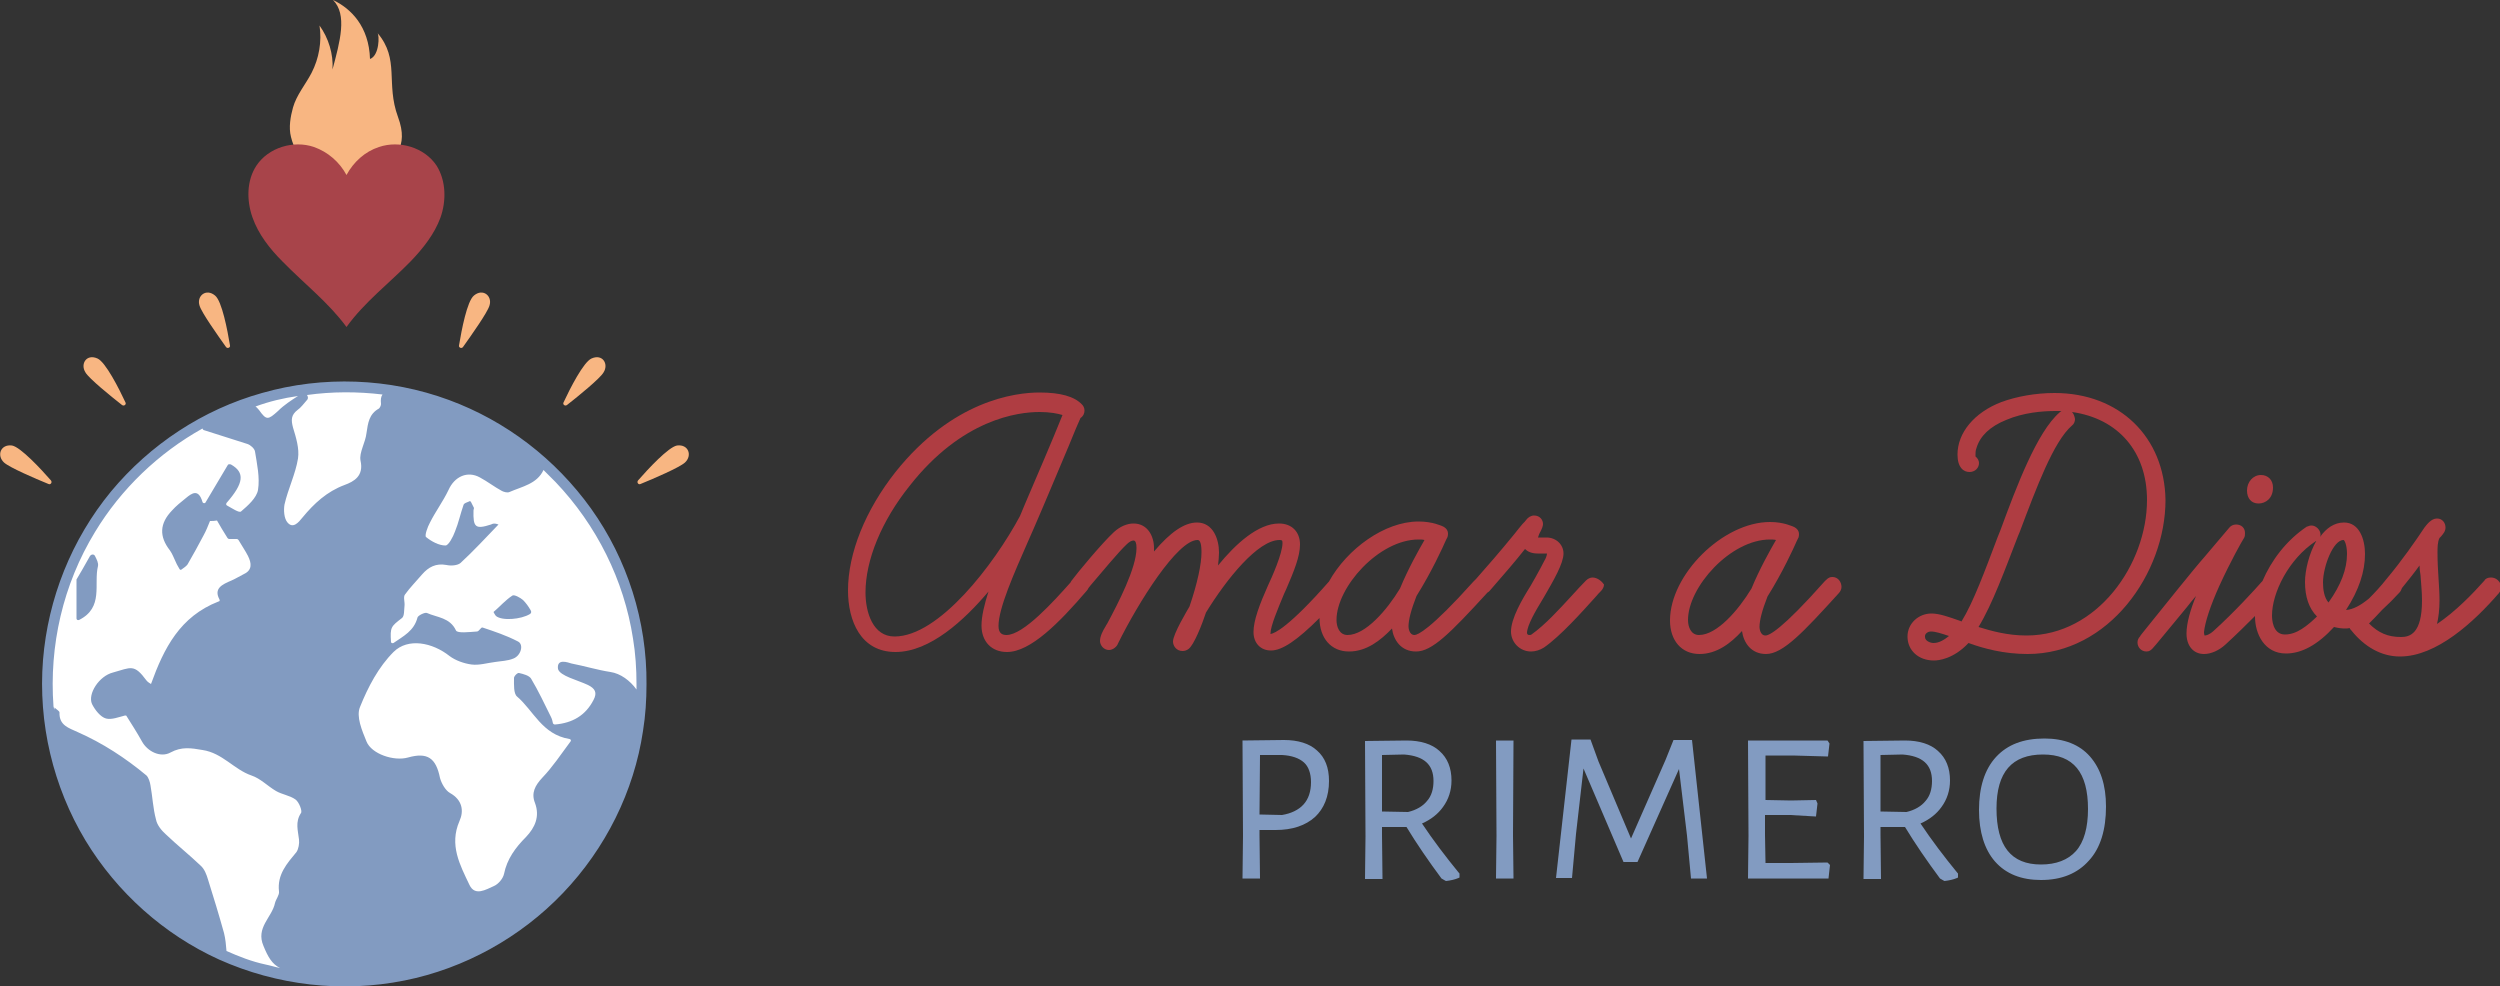
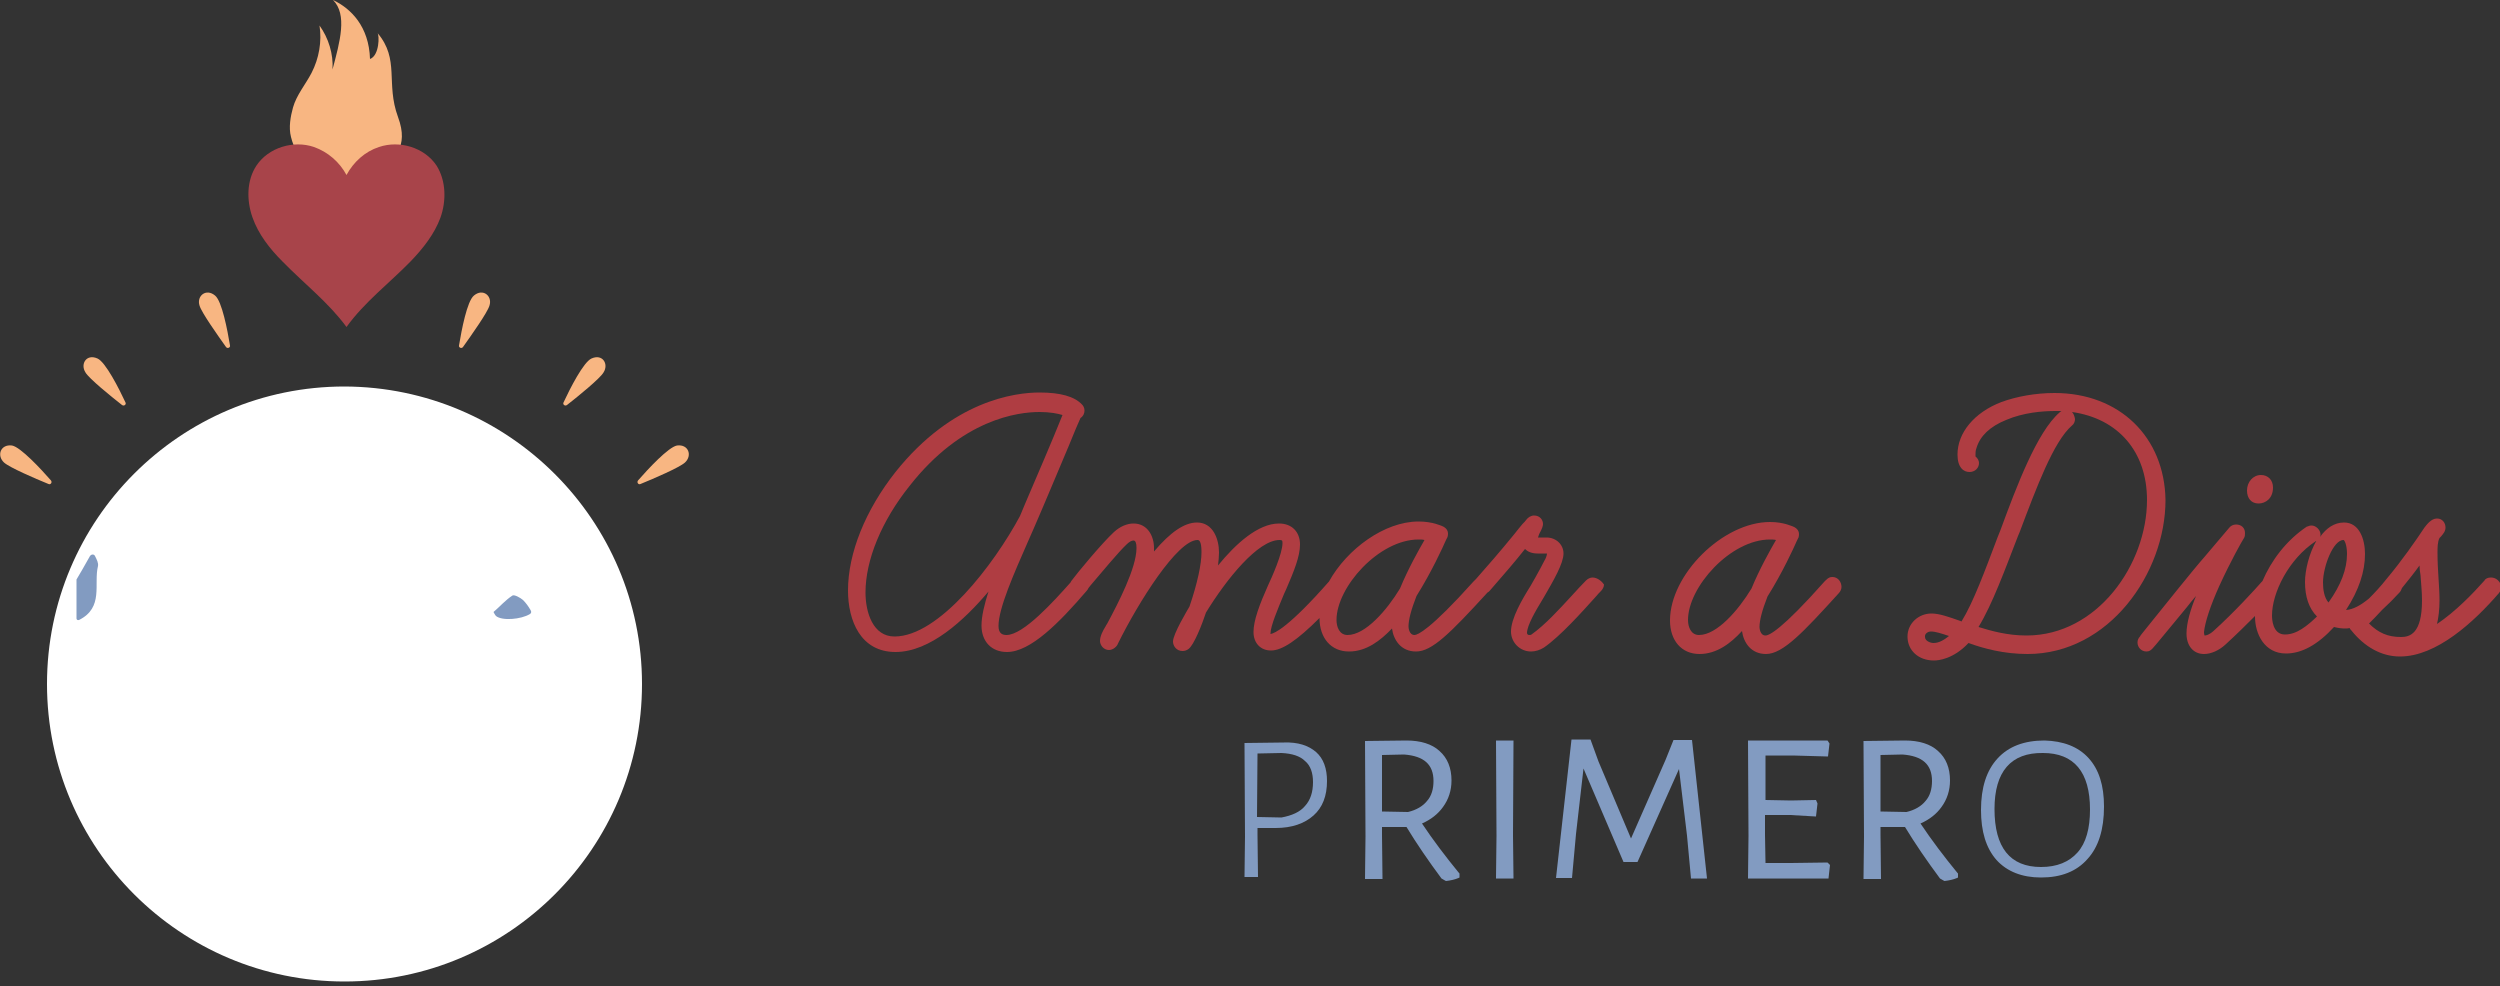
<svg xmlns="http://www.w3.org/2000/svg" version="1.1" id="Capa_1" x="0px" y="0px" viewBox="0 0 500 197.3" style="enable-background:new 0 0 500 197.3;" xml:space="preserve">
  <rect x="0" y="0" width="500" height="197.3" fill="#333333" stroke="none" />
  <style type="text/css"> .st0{fill:#829BC1;} .st1{fill:#AF3D42;} .st2{fill:#FFFFFF;} .st3{fill:#F8B682;} .st4{fill:#A8444A;} </style>
  <g>
    <path class="st0" d="M263.2,150.4c1.5,1.3,2.2,3.3,2.2,5.8c0,3-0.9,5.3-2.7,6.9c-1.8,1.6-4.3,2.5-7.6,2.5h-3.6v1.4l0.1,8.4h-2.7 l0.1-8.1l-0.1-18.7l7.9-0.1C259.6,148.4,261.7,149.1,263.2,150.4 M261,161.2c1.1-1.2,1.6-2.8,1.6-4.8c0-1.8-0.5-3.3-1.6-4.2 c-1-1-2.6-1.5-4.7-1.6l-4.8,0.1l-0.1,12.7l4.9,0.1C258.4,163.1,260,162.4,261,161.2" />
-     <path class="st0" d="M252,175.7h-3.5l0.1-8.5l-0.1-19.1l8.3-0.1c2.8,0,5.1,0.7,6.6,2.1c1.6,1.4,2.4,3.4,2.4,6.1 c0,3.1-1,5.5-2.8,7.2c-1.9,1.7-4.5,2.6-7.9,2.6h-3.2v1L252,175.7z M249.3,174.9h1.9l-0.1-9.8h4c3.1,0,5.6-0.8,7.3-2.4 c1.7-1.6,2.6-3.8,2.6-6.6c0-2.4-0.7-4.2-2.1-5.5c-1.4-1.3-3.5-1.9-6.1-1.9l-7.5,0.1l0.1,18.3L249.3,174.9z M256.5,163.8l-5.4-0.1 l0.1-13.4l5.2-0.1c2.2,0.1,3.8,0.6,4.9,1.7c1.1,1.1,1.7,2.6,1.7,4.5c0,2.1-0.6,3.8-1.7,5C260.2,162.7,258.6,163.5,256.5,163.8 M251.9,162.9l4.5,0.1c1.8-0.3,3.3-1,4.3-2.1c1-1.1,1.5-2.6,1.5-4.5c0-1.7-0.5-3.1-1.4-3.9c-1-0.9-2.5-1.4-4.4-1.5l-4.4,0 L251.9,162.9z" />
    <path class="st0" d="M291.5,174.7v0.4c-0.7,0.3-1.5,0.5-2.4,0.6l-0.5-0.3c-2.7-3.6-5-7.1-7.1-10.4L276,165v2l0.1,8.4h-2.7l0.1-8.1 l-0.1-18.7l7.9-0.1c2.8,0,4.9,0.7,6.4,2c1.5,1.3,2.2,3.2,2.2,5.6c0,1.9-0.5,3.6-1.6,5c-1,1.4-2.6,2.6-4.5,3.3 C286.1,167.8,288.7,171.2,291.5,174.7 M276,162.7l5.6,0.1c1.8-0.5,3.2-1.3,4.1-2.4c0.9-1.1,1.4-2.5,1.4-4.2c0-3.5-2.1-5.4-6.2-5.6 l-4.8,0.1L276,162.7z" />
    <path class="st0" d="M289,176.1l-0.7-0.4c-2.6-3.5-5-7-7-10.3l-4.9,0v1.6l0.1,8.8H273l0.1-8.5l-0.1-19.1l8.3-0.1 c2.8,0,5.1,0.7,6.6,2.1c1.6,1.4,2.4,3.4,2.4,5.9c0,2-0.6,3.8-1.7,5.3c-1,1.4-2.4,2.5-4.2,3.3c2.2,3.3,4.7,6.6,7.4,9.9l0.1,0.1v0.8 l-0.2,0.1c-0.7,0.3-1.6,0.5-2.5,0.6L289,176.1z M288.9,175.1l0.3,0.2c0.7-0.1,1.3-0.2,1.9-0.4c-2.8-3.4-5.3-6.8-7.6-10.2l-0.3-0.4 l0.5-0.2c1.9-0.7,3.3-1.8,4.3-3.2c1-1.4,1.5-3,1.5-4.8c0-2.3-0.7-4.1-2.1-5.3c-1.4-1.2-3.5-1.9-6.1-1.9l-7.5,0.1l0.1,18.3l-0.1,7.7 h1.9l-0.1-10.3l6.2-0.1l0.1,0.2C283.9,168,286.3,171.5,288.9,175.1 M281.7,163.2l-6.1-0.1l0.1-12.8l5.2-0.1c4.4,0.2,6.7,2.3,6.7,6 c0,1.8-0.5,3.3-1.5,4.5C285.1,161.9,283.7,162.7,281.7,163.2L281.7,163.2z M276.4,162.3l5.2,0.1c1.7-0.4,3-1.2,3.8-2.2 c0.9-1,1.3-2.4,1.3-4c0-3.3-1.9-5-5.9-5.3l-4.4,0.1L276.4,162.3z" />
    <polygon class="st0" points="302.2,167 302.3,175.3 299.6,175.3 299.7,167.2 299.6,148.5 302.3,148.5 " />
    <path class="st0" d="M302.7,175.7h-3.5l0.1-8.5l-0.1-19.1h3.5l-0.1,18.9L302.7,175.7z M300,174.9h1.9l-0.1-8l0.1-18.1H300l0.1,18.3 L300,174.9z" />
    <polygon class="st0" points="340.9,175.3 338.5,175.3 337.7,167.1 336,152.9 335.8,152.9 327.2,172.1 325,172.1 316.8,152.9 316.4,152.9 314.8,166.9 314,175.3 311.6,175.3 314.6,148.5 317.8,148.5 319.3,152.6 326.1,168.5 326.3,168.5 333.5,152.3 335,148.5 338.1,148.5 " />
    <path class="st0" d="M341.4,175.7h-3.2l-0.8-8.6l-1.6-13.3l-8.3,18.6h-2.8l-8-18.7l-1.5,13.1l-0.8,8.8h-3.2l3.1-27.7h3.8l1.6,4.4 l6.5,15.4l6.9-15.7l1.6-4h3.7L341.4,175.7z M338.9,174.9h1.6l-2.8-26.1h-2.4l-1.4,3.6l-7.3,16.5h-0.7l-6.9-16.2l-1.4-3.9H315 l-3,26.1h1.6l0.8-8.1l1.7-14.4h0.9l8.2,19.2h1.8l8.5-19.2h0.9l1.7,14.6L338.9,174.9z" />
    <polygon class="st0" points="365.7,173.3 365.4,175.3 350.1,175.3 350.2,167.2 350.1,148.5 365.4,148.5 365.6,148.8 365.3,150.8 358.6,150.7 352.8,150.7 352.7,160.3 358.3,160.4 363,160.3 363.2,160.6 363,162.7 358,162.6 352.7,162.7 352.7,167 352.7,173.1 358.3,173.1 365.4,173 " />
    <path class="st0" d="M365.7,175.7h-16.1l0.1-8.5l-0.1-19.1h15.9l0.4,0.6l-0.3,2.6l-7-0.2h-5.5l0,8.9l5.1,0.1l5-0.1l0.3,0.7 l-0.3,2.6L358,163l-5,0v3.9l0.1,5.7h5.1l7.3-0.1l0.5,0.5L365.7,175.7z M350.5,174.9H365l0.2-1.5l0,0l-7,0.1h-5.9l-0.1-11.2l5.8-0.1 l4.6,0.1l0.2-1.6l-4.5,0.1l-5.9-0.1l0.1-10.5h6.3l6.3,0.2l0.2-1.6l0,0h-14.7l0.1,18.3L350.5,174.9z" />
    <path class="st0" d="M391.2,174.7v0.4c-0.7,0.3-1.5,0.5-2.4,0.6l-0.5-0.3c-2.7-3.6-5-7.1-7.1-10.4l-5.5,0.1v2l0.1,8.4h-2.7l0.1-8.1 l-0.1-18.7l7.9-0.1c2.8,0,4.9,0.7,6.4,2c1.5,1.3,2.2,3.2,2.2,5.6c0,1.9-0.5,3.6-1.6,5c-1.1,1.4-2.6,2.6-4.5,3.3 C385.8,167.8,388.3,171.2,391.2,174.7 M375.7,162.7l5.6,0.1c1.8-0.5,3.2-1.3,4.1-2.4c0.9-1.1,1.4-2.5,1.4-4.2 c0-3.5-2.1-5.4-6.2-5.6l-4.8,0.1L375.7,162.7z" />
    <path class="st0" d="M388.7,176.1l-0.7-0.4c-2.6-3.5-5-7-7-10.3l-4.9,0v1.6l0.1,8.8h-3.5l0.1-8.5l-0.1-19.1l8.3-0.1 c2.8,0,5.1,0.7,6.6,2.1c1.6,1.4,2.4,3.4,2.4,5.9c0,2-0.6,3.8-1.7,5.3c-1,1.4-2.4,2.5-4.2,3.3c2.2,3.3,4.7,6.6,7.4,9.9l0.1,0.1v0.8 l-0.2,0.1c-0.7,0.3-1.6,0.5-2.5,0.6L388.7,176.1z M388.6,175.1l0.3,0.2c0.7-0.1,1.3-0.2,1.9-0.4c-2.8-3.4-5.3-6.8-7.6-10.2 l-0.3-0.4l0.5-0.2c1.9-0.7,3.3-1.8,4.3-3.2c1-1.4,1.5-3,1.5-4.8c0-2.3-0.7-4.1-2.1-5.3c-1.4-1.2-3.5-1.9-6.1-1.9l-7.5,0.1l0.1,18.3 l-0.1,7.7h1.9l-0.1-10.3l6.2-0.1l0.1,0.2C383.6,168,385.9,171.5,388.6,175.1 M381.4,163.2l-6.1-0.1l0.1-12.8l5.2-0.1 c4.4,0.2,6.7,2.3,6.7,6c0,1.8-0.5,3.3-1.5,4.5C384.8,161.9,383.3,162.7,381.4,163.2L381.4,163.2z M376.1,162.3l5.2,0.1 c1.7-0.4,3-1.2,3.8-2.2c0.9-1,1.3-2.4,1.3-4c0-3.3-1.9-5-5.9-5.3l-4.4,0.1L376.1,162.3z" />
    <path class="st0" d="M417.7,151.6c2.1,2.3,3.1,5.5,3.1,9.7c0,4.6-1.1,8.1-3.3,10.5c-2.2,2.5-5.3,3.7-9.3,3.7 c-3.8,0-6.8-1.2-8.9-3.5c-2.1-2.4-3.1-5.7-3.1-10c0-4.5,1.1-7.9,3.3-10.3c2.2-2.4,5.3-3.6,9.4-3.6 C412.6,148.2,415.6,149.3,417.7,151.6 M398.9,161.8c0,7.7,3.1,11.6,9.3,11.6c3.2,0,5.6-1,7.3-2.9c1.7-1.9,2.5-4.8,2.5-8.6 c0-7.5-3.2-11.3-9.4-11.3C402.2,150.5,398.9,154.3,398.9,161.8" />
-     <path class="st0" d="M408.2,176c-3.9,0-7-1.2-9.2-3.7c-2.1-2.4-3.2-5.9-3.2-10.3c0-4.5,1.1-8.1,3.4-10.6c2.3-2.5,5.5-3.7,9.7-3.7 c3.9,0,7,1.2,9.1,3.6c2.1,2.4,3.2,5.7,3.2,10c0,4.6-1.1,8.3-3.4,10.8C415.5,174.7,412.3,176,408.2,176 M408.8,148.6 c-3.9,0-7,1.2-9.1,3.5c-2.1,2.3-3.2,5.7-3.2,10c0,4.2,1,7.5,3,9.7c2,2.3,4.9,3.4,8.6,3.4c3.9,0,6.9-1.2,9-3.6 c2.1-2.4,3.2-5.8,3.2-10.3c0-4.1-1-7.3-3-9.5C415.4,149.7,412.5,148.6,408.8,148.6 M408.3,173.7c-6.5,0-9.7-4-9.7-12 c0-7.7,3.4-11.6,10.1-11.6c6.5,0,9.8,3.9,9.8,11.7c0,3.9-0.9,6.9-2.6,8.9C414.1,172.7,411.6,173.7,408.3,173.7 M408.6,150.9 c-6.2,0-9.3,3.5-9.3,10.8c0,7.5,2.9,11.2,8.9,11.2c3,0,5.4-0.9,7-2.7c1.6-1.8,2.4-4.7,2.4-8.4C417.6,154.5,414.7,150.9,408.6,150.9 " />
    <path class="st1" d="M318.5,115.5c-0.5,0-1,0.3-1.3,0.6c-0.9,0.9-1.9,2-2.9,3.1c-2.5,2.7-5.2,5.7-8,7.7c-0.1,0.1-0.3,0.1-0.5,0.1 c-0.1,0-0.4-0.1-0.4-0.4c0-1.5,1.7-4.4,3.1-6.7l0.3-0.5c1.9-3.3,3.9-6.7,3.9-8.7c0-1.8-1.5-3.2-3.4-3.2h-1.6c0,0-0.1,0-0.1,0 c0.1-0.3,0.2-0.7,0.5-1.2c0.3-0.6,0.5-1.1,0.5-1.5c0-0.8-0.6-1.7-1.8-1.7c-0.6,0-1.2,0.4-1.5,0.8c-0.2,0.3-0.5,0.6-0.8,0.9 c-0.5,0.6-1,1.2-1.7,2.1c-2.7,3.3-5.2,6.2-7.6,8.9c-0.1,0.1-0.2,0.2-0.3,0.3l-0.2,0.2C286,126,283.5,127,282.9,127 c-1.1,0-1.2-1.5-1.2-1.7c0-1.3,0.5-3.3,1.6-6.1c3-4.8,5.2-9.6,5.9-11.2c0.1-0.2,0.2-0.4,0.2-0.4c0.1-0.1,0.2-0.5,0.2-0.9 c0-0.4-0.2-1.1-1.2-1.5c-0.1,0-1.8-0.9-4.7-0.9c-6.8,0-14.3,5.5-17.9,12c-8,9.1-10.9,10.4-11.7,10.5c0,0,0-0.1,0-0.1 c0-1.5,1.5-5,2.7-7.9l0.5-1.1c1.5-3.5,2.7-6.4,2.7-8.8c0-2.5-1.6-4.2-4.2-4.2c-4.2,0-8.7,4.1-12.2,8.4c0.1-0.9,0.2-1.8,0.2-2.6 c0-2.7-1.2-6-4.4-6c-2.5,0-5.3,1.9-8.6,5.8c0-0.2,0-0.4,0-0.7c0-2.4-1.3-4.9-4.1-4.9c-1.3,0-2.7,0.6-3.9,1.7 c-2.4,2.2-7.6,8.5-8.3,9.5c-0.2,0.2-0.3,0.4-0.4,0.6c-3.3,3.7-9.4,10.5-12.8,10.5c-0.7,0-1.6-0.2-1.6-1.8c0-3.5,3-10.3,5.9-16.9 l1.1-2.5c2.4-5.5,5-11.8,7-16.5c1.1-2.7,2.1-5.1,2.4-5.7c0.6-0.4,0.8-1,0.8-1.5c0-0.6-0.3-1-0.5-1.2c-1.5-1.6-4.3-2.4-8.5-2.4 c-4.9,0-17.4,1.6-28.8,15.9c-6,7.6-9.5,16.2-9.5,23.7c0,6,2.5,12.3,9.5,12.3c6.9,0,13.8-6.4,18.6-12.1c-0.8,2.5-1.4,4.9-1.4,6.8 c0,3.2,2,5.3,5.1,5.3c4.7,0,10.5-5.9,15.9-12.2c0.2-0.2,0.3-0.4,0.4-0.6c0.2-0.3,0.5-0.6,0.9-1.1c1.8-2.1,5.1-6.1,6.7-7.6 c0.5-0.5,1-0.8,1.4-0.8c0.4,0,0.6,0.5,0.6,1.5c0,4-3.7,11.1-5.9,15.2c-0.1,0.1-0.2,0.3-0.3,0.5c-0.5,0.8-1.1,1.9-1.1,2.9 c0,0.8,0.7,1.8,1.8,1.8c0.8,0,1.6-0.7,1.8-1.3c4.1-8.3,11.9-20.7,15.9-20.7c0.2,0,0.8,0,0.8,2.4c0,2.4-0.8,6.2-2.4,10.9 c-0.4,0.7-3.3,5.5-3.3,7c0,0.9,0.7,1.9,1.9,1.9c0.4,0,0.8-0.1,1.2-0.4c1.1-0.8,2.7-4.9,3.5-7.3c4.1-6.7,10.4-14.5,14.7-14.5 c0.5,0,0.6,0.1,0.6,0.6c0,2.1-2.1,6.8-2.9,8.5c-1.7,3.8-2.9,7-2.9,9.3c0,2.2,1.4,3.7,3.5,3.7c2.2,0,5.2-2,9.7-6.5c0,0,0,0,0,0 c0,4,2.3,6.7,5.9,6.7c3.5,0,6.3-2.2,8.6-4.6c0.3,2.3,1.8,4.6,4.8,4.6c3.2,0,6.8-3.6,14.3-11.8c0.2-0.1,0.3-0.2,0.4-0.3 c2.8-3.2,5.2-6,7.1-8.4c0.5,0.5,1.3,0.9,2.5,0.9h1.6c0.1,0,0.2,0,0.3,0c0,0.4-0.3,1.1-0.5,1.4c-1,2-2.8,5.1-2.8,5.1 c-1.7,2.7-3.9,6.5-3.9,9.1c0,2.2,1.8,4,4,4c0.9,0,1.8-0.3,2.6-0.8c3.3-2.3,7.5-7,10.3-10.1c0.4-0.5,0.8-0.9,1.1-1.2 c0.3-0.3,0.6-0.8,0.6-1.3C320.4,116.3,319.5,115.5,318.5,115.5 M283.7,107.9c0.4,0,0.8,0,1.2,0.1c-1.1,1.9-3.3,5.8-4.9,9.7 c-2.6,4.3-6.9,9.3-10.5,9.3c-1.6,0-2.2-1.6-2.2-3C267.3,117.4,275.8,107.9,283.7,107.9 M207.9,82.4c2.1,0,3.6,0.3,4.6,0.6 c-2.2,5.5-4.9,11.7-7.5,17.8l-1,2.4c-5.2,9.7-16.2,24.1-25.1,24.1c-4.3,0-5.8-4.8-5.8-8.8c0-6.5,3.2-14.3,8.8-21.3 C192.4,83.8,203.6,82.4,207.9,82.4" />
    <path class="st1" d="M366.5,115.4c-0.5,0-0.8,0.1-1.4,0.7l-0.2,0.2c-8.6,9.7-11.1,10.8-11.8,10.8c-1.1,0-1.2-1.5-1.2-1.7 c0-1.3,0.5-3.3,1.6-6.1c3-4.8,5.2-9.6,5.9-11.2c0.1-0.2,0.2-0.4,0.2-0.4c0.1-0.1,0.2-0.5,0.2-0.9c0-0.4-0.2-1.1-1.2-1.5 c-0.1,0-1.8-0.9-4.6-0.9c-9.4,0-20,10.5-20,19.7c0,4,2.3,6.7,5.9,6.7c3.5,0,6.3-2.2,8.5-4.6c0.3,2.3,1.8,4.6,4.8,4.6 c3.4,0,7.5-4.4,14.5-12.1c0.3-0.3,0.6-0.8,0.6-1.3C368.3,116.4,367.6,115.4,366.5,115.4 M354,107.9c0.4,0,0.8,0,1.2,0.1 c-1.1,1.9-3.3,5.8-4.9,9.7c-2.6,4.3-6.9,9.3-10.5,9.3c-1.6,0-2.2-1.6-2.2-3C337.6,117.4,346.1,107.9,354,107.9" />
    <path class="st1" d="M410.9,78.6c-3.8,0-7.6,0.7-10.6,1.8c-5.5,2.1-8.8,6.2-8.8,10.5c0,2.6,1.2,3.5,2.4,3.5c1.1,0,1.9-0.8,1.9-1.8 c0-0.5-0.3-1-0.7-1.3c0-0.1,0-0.2,0-0.4c0-0.4,0-0.8,0.2-1.3c0.7-2.4,2.7-4.3,5.9-5.6c3.5-1.5,7.3-1.8,9.9-1.8c0.4,0,0.8,0,1.2,0 c-0.1,0.1-0.2,0.1-0.3,0.2l-0.1,0.1c-4.5,3.9-8.6,14.8-11.8,23.5l-0.6,1.5c-2.5,6.6-4.8,12.9-7.2,16.8l-0.2-0.1 c-2.3-0.8-4.2-1.5-5.8-1.5c-2.6,0-4.8,2-4.8,4.6c0,2.8,2.2,4.8,5.3,4.8c0.9,0,3.9-0.3,6.9-3.5c3,1.1,7.1,2.2,11.8,2.2 c16.3,0,27.6-16.2,27.6-30.8C432.9,87.4,423.9,78.6,410.9,78.6 M414.4,82.4c9.2,1.3,15,7.9,15,17.6c0,12.8-9.9,27.1-24.1,27.1 c-3.8,0-7-0.9-9.6-1.7c2.8-4.6,5.3-11.5,7.9-18.2l0.3-0.7c3.4-9,6.8-18.2,10.5-21.4c0.4-0.3,0.6-0.8,0.6-1.3 C414.9,83.2,414.7,82.7,414.4,82.4 M386.2,126.3c0.9,0,2.1,0.4,3.6,0.9c-0.9,0.7-1.9,1.4-3.1,1.4c-0.6,0-1.7-0.4-1.7-1.2 C384.9,126.8,385.5,126.3,386.2,126.3" />
    <path class="st1" d="M451.7,100.7c1.4,0,2.9-1,2.9-3.2c0-1.5-1-2.5-2.4-2.5c-1.6,0-2.8,1.4-2.8,3.1 C449.4,99.7,450.3,100.7,451.7,100.7" />
    <path class="st1" d="M498.2,115.5c-0.6,0-1.1,0.2-1.3,0.6c-2.4,2.7-5.8,6.2-9.5,8.7c0.3-1.3,0.5-2.9,0.5-4.7c0-1.5-0.1-2.9-0.2-4.5 c-0.1-1.6-0.2-3.2-0.2-5c0-1.1,0-2.2,0.4-3c0.1-0.1,0.2-0.2,0.3-0.3c0.4-0.5,0.9-1,0.9-1.8c0-0.9-0.6-1.8-1.7-1.8 c-1.2,0-2.1,1.3-2.5,1.8c-1.8,2.7-4.5,6.6-7.6,10.3c-1.1,1.4-2.3,2.7-3.5,3.9c-1.7,1.4-3.2,2.2-4.6,2.3c2.6-4,3.8-7.7,3.8-11.2 c0-2.9-1.1-6.3-4.2-6.3c-2,0-3.6,1.2-4.8,2.9c0.1-0.2,0.1-0.3,0.1-0.5c0-0.9-0.9-1.8-1.8-1.8c-0.3,0-0.6,0.1-0.8,0.2l-0.1,0 c-4.2,2.8-7.2,6.9-8.9,10.9c0,0,0,0-0.1,0.1c-1.5,1.7-5.4,6-9.7,9.9c-0.9,0.8-1.5,0.9-1.8,0.9c0-0.1-0.1-0.3-0.1-0.7 c0.2-1.9,1.2-5.1,3.1-9.3c2.2-4.8,4.5-8.9,4.9-9.5c0.2-0.3,0.2-0.7,0.2-1c0-1-0.7-1.7-1.8-1.7c-0.6,0-1.1,0.3-1.4,0.7l-5,5.9 c-1.8,2-8.6,10.5-11.5,14.1c-0.8,1-1.3,1.6-1.3,1.7c-0.3,0.3-0.5,0.7-0.5,1.2c0,0.9,0.7,1.8,1.8,1.8c0.6,0,0.9-0.3,1.2-0.6 c0.5-0.5,3-3.6,6.9-8.3c0.6-0.8,1.2-1.5,1.8-2.2c-1.1,2.7-1.9,5.4-1.9,7.5c0,2.5,1.4,4.1,3.5,4.1c1.4,0,3-0.7,4.3-1.9 c2.4-2.2,4.3-4.1,5.9-5.7c0,0,0,0,0,0.1c0,3.5,1.9,7.4,6.2,7.4c3.1,0,6.3-1.7,9.6-5.3c0.8,0.2,1.5,0.3,2.2,0.3c0.3,0,0.6,0,0.9-0.1 c0.1,0.1,0.1,0.2,0.2,0.3l0.1,0.1c2.7,3.4,6.1,5.3,9.8,5.3c7.3,0,14.8-6.9,19.8-12.7c0.3-0.4,0.5-0.9,0.5-1.3 C500,116.2,499.2,115.5,498.2,115.5 M464.6,116.5c0-3.1,2-8.5,4.1-8.5c0.2,0,0.7,1,0.7,2.8c0,3-1.2,6.2-3.7,9.7 C464.8,119.5,464.6,117.8,464.6,116.5 M476.4,122c1.2-1.1,2.4-2.3,3.5-3.5c0.2-0.2,0.4-0.6,0.5-0.9c1.3-1.6,2.5-3.1,3.5-4.5 c0,0.6,0.1,1.3,0.2,1.9c0.1,1.6,0.3,3.3,0.3,5.1c0,6.6-2.4,7.3-4.2,7.3c-2.6,0-4.5-0.8-6.4-2.7C474.6,123.9,475.5,123,476.4,122 M463.3,108.1c-1.5,2.6-2.3,6-2.3,8.3c0,3,0.8,5.3,2.4,6.9c-1.9,1.8-4,3.6-6.4,3.6c-2.5,0-2.6-3.1-2.6-3.8c0-4.5,3.3-11.3,8.8-14.9 C463.2,108.2,463.3,108.2,463.3,108.1" />
    <path class="st2" d="M128.4,136.8c0,32.8-26.6,59.5-59.5,59.5c-32.8,0-59.5-26.6-59.5-59.5c0-32.8,26.6-59.5,59.5-59.5 C101.7,77.4,128.4,104,128.4,136.8" />
    <path class="st3" d="M67.5,37.7c-4.3-1.9-8.2-5.7-9.3-10.3c-0.5-1.9-0.1-4.1,0.4-5.9c0.7-2.5,2.5-4.6,3.7-6.9 c1.5-2.9,2.1-6.3,1.6-9.5c1.8,2.5,2.8,5.7,2.6,8.8C68,8.3,69.5,2.9,66.6,0c3.6,1.7,7.2,5.3,7.4,11.8c1.9-0.7,1.9-4.8,1.5-5.2 c4.5,5.3,1.6,10,4.1,16.8c2.3,6.2-1,8.2-3.5,11.3c-1,1.3-2.3,2.5-3.8,3.1c-1.5,0.7-3.4,0.8-4.8,0C67.4,37.6,67.3,37.3,67.5,37.7" />
    <path class="st4" d="M87.3,33.1c-2.4-3.6-7.4-5.1-11.5-3.7c-2.8,0.9-5.1,3-6.5,5.6c-1.4-2.6-3.7-4.6-6.5-5.6 c-4.1-1.4-9.1,0.1-11.5,3.7c-2,3-2,7-0.8,10.4c1.2,3.4,3.5,6.3,6,8.8c4.3,4.4,9.2,8.2,12.8,13.1c0,0,0,0.1,0,0.1c0,0,0,0,0,0 c0,0,0,0,0,0c0,0,0-0.1,0-0.1c3.6-5,8.5-8.7,12.8-13.1c2.5-2.6,4.8-5.5,6-8.8C89.3,40.1,89.2,36.1,87.3,33.1" />
    <path class="st0" d="M19,111.2c-0.2-0.4-0.7-0.4-1,0c-1.1,2-2,3.5-2.7,4.7c0,0,0,0.1,0,0.2c0,2.6,0,5,0,7.6c0,0.2,0.2,0.4,0.5,0.3 c5-2.5,2.9-7.2,3.8-10.8C19.7,112.6,19.4,112,19,111.2" />
    <path class="st0" d="M104.6,120c-0.6-0.5-1.7-1.1-2.1-0.9c-1.4,0.9-2.5,2.2-3.8,3.3c0,0,0.3,0.6,0.5,0.8c1.2,1,5,0.7,6.8-0.4 c0.3-0.2,0.3-0.5,0.1-0.8C105.7,121.3,105.2,120.6,104.6,120" />
-     <path class="st0" d="M118.2,101.7c-7.1-9.9-17-17.5-28.4-21.7c-11.9-4.4-25.2-4.9-37.4-1.4C40.6,81.9,30,88.9,22.2,98.3 c-7.9,9.6-12.6,21.4-13.6,33.7c-1,12.6,2,25.3,8.5,36.1c6.3,10.4,15.7,18.8,26.7,23.8c11.6,5.2,24.6,6.7,37.1,4.2 c12-2.4,23.2-8.6,31.7-17.5c8.5-8.9,14.2-20.3,16-32.4c0.5-3.1,0.7-6.2,0.7-9.4C129.4,124.3,125.5,111.9,118.2,101.7 M111.1,96.4 c8.2,8.6,13.7,19.6,15.5,31.3c0.5,3,0.7,6.1,0.7,9.1c0,0.4,0,0.7,0,1.1c-1.3-1.8-3.2-3.2-5.2-3.5c-2.6-0.4-5.2-1.2-7.8-1.7 c-0.7-0.2-3-1.1-2.7,1.1c0.4,1.4,3.9,2.2,6,3.2c1.4,0.7,1.9,1.5,1.1,3c-1.6,3.1-4.2,4.6-7.7,4.9c-0.2,0-0.3-0.1-0.4-0.2 c-0.1-0.5-0.2-0.9-0.4-1.3c-1.3-2.6-2.5-5.2-4-7.7c-0.4-0.6-1.5-0.9-2.4-1.1c-0.3-0.1-1.1,0.7-1,1.1c0,1.2-0.1,3,0.6,3.6 c3.3,2.8,5,7.6,10.5,8.5c0.2,0,0.4,0.3,0.2,0.5c-2,2.7-3.6,5.1-5.6,7.2c-1.5,1.6-2.3,3.1-1.5,5.1c1,2.7,0,4.9-1.8,6.8 c-2.1,2.1-3.8,4.4-4.4,7.4c-0.2,0.9-1.1,2-2,2.4c-1.6,0.7-3.8,2.1-4.9-0.2c-1.9-4-4.1-8-2-12.8c0.9-2,0.6-4.2-1.9-5.6 c-0.9-0.5-1.7-1.9-2-3c-0.8-4-2.5-5.2-6.4-4.1c-2.8,0.8-7.3-0.7-8.3-3.2c-0.9-2.2-2.1-5-1.3-6.9c1.6-4,3.7-8,6.7-11 c2.9-2.9,7.8-1.9,11.2,0.8c1.2,0.9,2.9,1.5,4.4,1.7c1.5,0.2,3.1-0.3,4.7-0.5c1.2-0.2,2.5-0.2,3.7-0.7c1.5-0.6,2.1-2.8,0.9-3.4 c-2.3-1.2-4.7-2-7.1-2.8c-0.3-0.1-0.7,0.8-1.1,0.8c-1.5,0.1-3.9,0.4-4.2-0.2c-1.2-2.6-3.8-2.6-5.8-3.5c-0.4-0.2-1.8,0.5-1.9,0.9 c-0.7,2.7-2.8,3.7-4.8,5.1c-0.2,0.1-0.5,0-0.5-0.2c-0.2-3,0-3.1,2.2-4.8c0.5-0.4,0.4-1.6,0.5-2.4c0.1-0.8-0.3-1.8,0.1-2.3 c1-1.4,2.3-2.7,3.4-4c1.3-1.5,2.8-2.3,4.9-1.9c0.9,0.2,2.2,0.1,2.8-0.4c2.6-2.4,5.1-5.1,7.6-7.7c-0.8-0.3-1.1-0.2-1.5,0 c-3.1,1-3.6,0.6-3.5-2.8c0-0.2,0.1-0.4,0.1-0.5c-0.2-0.4-0.4-0.8-0.6-1.2c-0.1-0.2-0.3-0.2-0.4-0.1c-0.4,0.2-1,0.3-1.1,0.7 c-0.6,1.7-1,3.6-1.7,5.3c-0.4,1.1-1.3,2.8-1.9,2.8c-1.3,0-2.8-0.8-3.9-1.7c-0.3-0.3,0.3-2,0.8-2.9c1.1-2.2,2.6-4.2,3.7-6.5 c1.2-2.7,3.8-3.9,6.3-2.5c1.5,0.8,2.9,1.9,4.4,2.7c0.4,0.2,1.1,0.4,1.5,0.2c2.5-1.1,5.5-1.6,6.8-4.4 C109.4,94.7,110.2,95.5,111.1,96.4 M76.5,78.9c-0.3,0.4-0.4,1-0.3,1.9c0,0.3-0.2,0.7-0.4,0.9c-2,1.1-2.2,2.9-2.5,4.9 c-0.2,1.9-1.5,3.9-1.2,5.5c0.7,3.1-1.3,4.2-3.2,4.9c-3.5,1.3-6.1,3.7-8.4,6.5c-0.8,1-1.9,2.3-3,1c-0.7-0.8-0.8-2.5-0.6-3.6 c0.7-3.1,2.2-6.1,2.7-9.2c0.3-2-0.4-4.2-1-6.2c-0.4-1.5-0.4-2.5,0.9-3.5c0.6-0.4,1.3-1.3,1.9-2c0.3-0.3,0.2-0.7,0-1 C66.4,78.3,71.5,78.3,76.5,78.9 M59.6,79.2c-1.4,0.9-2.8,1.8-4,3c-2,1.8-2.3,1.9-3.8-0.2c-0.2-0.2-0.4-0.5-0.7-0.7 C53.8,80.3,56.7,79.6,59.6,79.2 M45.3,190.2c-0.1-1.2-0.2-2.4-0.5-3.6c-1-3.6-2.1-7.2-3.2-10.7c-0.3-1-0.7-2.1-1.5-2.8 c-2.2-2.1-4.7-4.1-6.9-6.2c-0.9-0.8-1.8-1.9-2-3c-0.6-2.2-0.7-4.6-1.1-6.8c-0.1-0.7-0.4-1.6-0.8-2c-4.2-3.5-8.8-6.5-13.8-8.7 c-1.7-0.8-3.7-1.3-3.6-3.9c0-0.3-0.6-0.6-1-1c0,0.1,0,0.3-0.1,0.4c0-0.2,0-0.4-0.1-0.6c-0.9-12.2,1.9-24.4,8.3-34.9 c5.2-8.6,12.7-15.8,21.5-20.7c0,0.1,0.1,0.2,0.2,0.3c3.2,1,6,1.9,8.8,2.8c0.6,0.2,1.4,0.9,1.5,1.5c0.4,2.5,1,5.2,0.6,7.7 c-0.3,1.6-2,3.1-3.4,4.3c-0.4,0.3-1.7-0.6-2.8-1.2c-0.2-0.1-0.2-0.3-0.1-0.5c3.5-4,3.7-6.1,0.9-7.7c-0.3-0.1-0.6-0.1-0.7,0.2 l-4.4,7.4c-0.1,0.2-0.5,0.2-0.6-0.1c-0.8-2.7-2.1-1.8-3.3-0.8c-1,0.8-2,1.6-2.8,2.5c-2.5,2.6-2.6,5.2-0.4,8 c0.5,0.7,0.8,1.6,1.2,2.4c0.2,0.5,0.5,0.9,0.7,1.3c0.1,0.2,0.3,0.2,0.4,0.1c0.4-0.3,0.9-0.6,1.2-1c1.1-1.9,2.2-3.9,3.2-5.8 c0.5-0.9,0.9-1.9,1.3-2.9c0.6,0,0.8,0,1.4-0.1c0.6,1.1,1.3,2.2,2.1,3.5c0.1,0.1,0.2,0.2,0.3,0.2h1.6c0.1,0,0.2,0.1,0.3,0.2 c0.7,1.2,1.4,2.2,1.9,3.2c0.7,1.4,0.9,2.8-0.8,3.6c-0.8,0.4-1.6,0.9-2.5,1.3c-1.9,0.8-3.6,1.6-2.4,3.8c0.1,0.2,0,0.4-0.2,0.4 c-7.7,3-10.9,9.3-13.5,16.5c-0.1-0.1-0.6-0.3-0.9-0.7c-2.5-3.4-3.1-2.6-6.7-1.6c-2.8,0.7-5.1,4.3-4.2,6.3c0.6,1.2,1.7,2.6,2.8,2.9 c1.1,0.3,2.6-0.3,3.8-0.6c0.1,0,0.3,0,0.3,0.1c1,1.6,2.1,3.3,3.1,5.1c1.1,2,3.7,3.3,5.7,2.2c2.2-1.2,4.1-0.9,6.4-0.5 c4,0.6,6.3,3.9,9.8,5.1c1.8,0.6,3.2,2.1,4.9,3.1c1.2,0.7,2.8,0.9,3.9,1.7c0.7,0.5,1.4,2.3,1.1,2.7c-1.2,1.8-0.6,3.5-0.4,5.3 c0.1,0.8-0.1,1.9-0.5,2.5c-1.9,2.3-3.9,4.5-3.5,7.9c0.1,0.7-0.6,1.5-0.8,2.3c-0.6,2.9-3.9,4.9-2.3,8.6c0.9,2.2,1.7,3.6,3.3,4.4 c-1-0.2-1.9-0.5-2.9-0.7C50.3,192.3,47.8,191.3,45.3,190.2" />
    <path class="st3" d="M92.6,69.4c-0.3,0.4-0.9,0.1-0.8-0.3c0.5-3,1.6-8.9,3-10c1.8-1.5,3.7,0.1,3.1,2C97.5,62.5,94.3,67,92.6,69.4" />
    <path class="st3" d="M113.4,81c-0.4,0.3-0.9-0.1-0.7-0.5c1.3-2.8,4-8.1,5.6-8.8c2.2-1,3.5,1.1,2.4,2.8 C120,75.7,115.7,79.2,113.4,81" />
    <path class="st3" d="M128.1,96.8c-0.4,0.2-0.8-0.3-0.5-0.7c2-2.3,6.1-6.7,7.8-7c2.3-0.3,3.1,2,1.6,3.4 C135.9,93.5,130.8,95.7,128.1,96.8" />
    <path class="st3" d="M45.2,69.4c0.3,0.4,0.9,0.1,0.8-0.3c-0.5-3-1.6-8.9-3-10c-1.8-1.5-3.7,0.1-3.1,2C40.3,62.5,43.5,67,45.2,69.4" />
    <path class="st3" d="M24.4,81c0.4,0.3,0.9-0.1,0.7-0.5c-1.3-2.8-4-8.1-5.6-8.8c-2.2-1-3.5,1.1-2.4,2.8C17.8,75.7,22.1,79.2,24.4,81 " />
    <path class="st3" d="M9.7,96.8c0.4,0.2,0.8-0.3,0.5-0.7c-2-2.3-6.1-6.7-7.8-7c-2.3-0.3-3.1,2-1.6,3.4C1.9,93.5,7,95.7,9.7,96.8" />
  </g>
</svg>